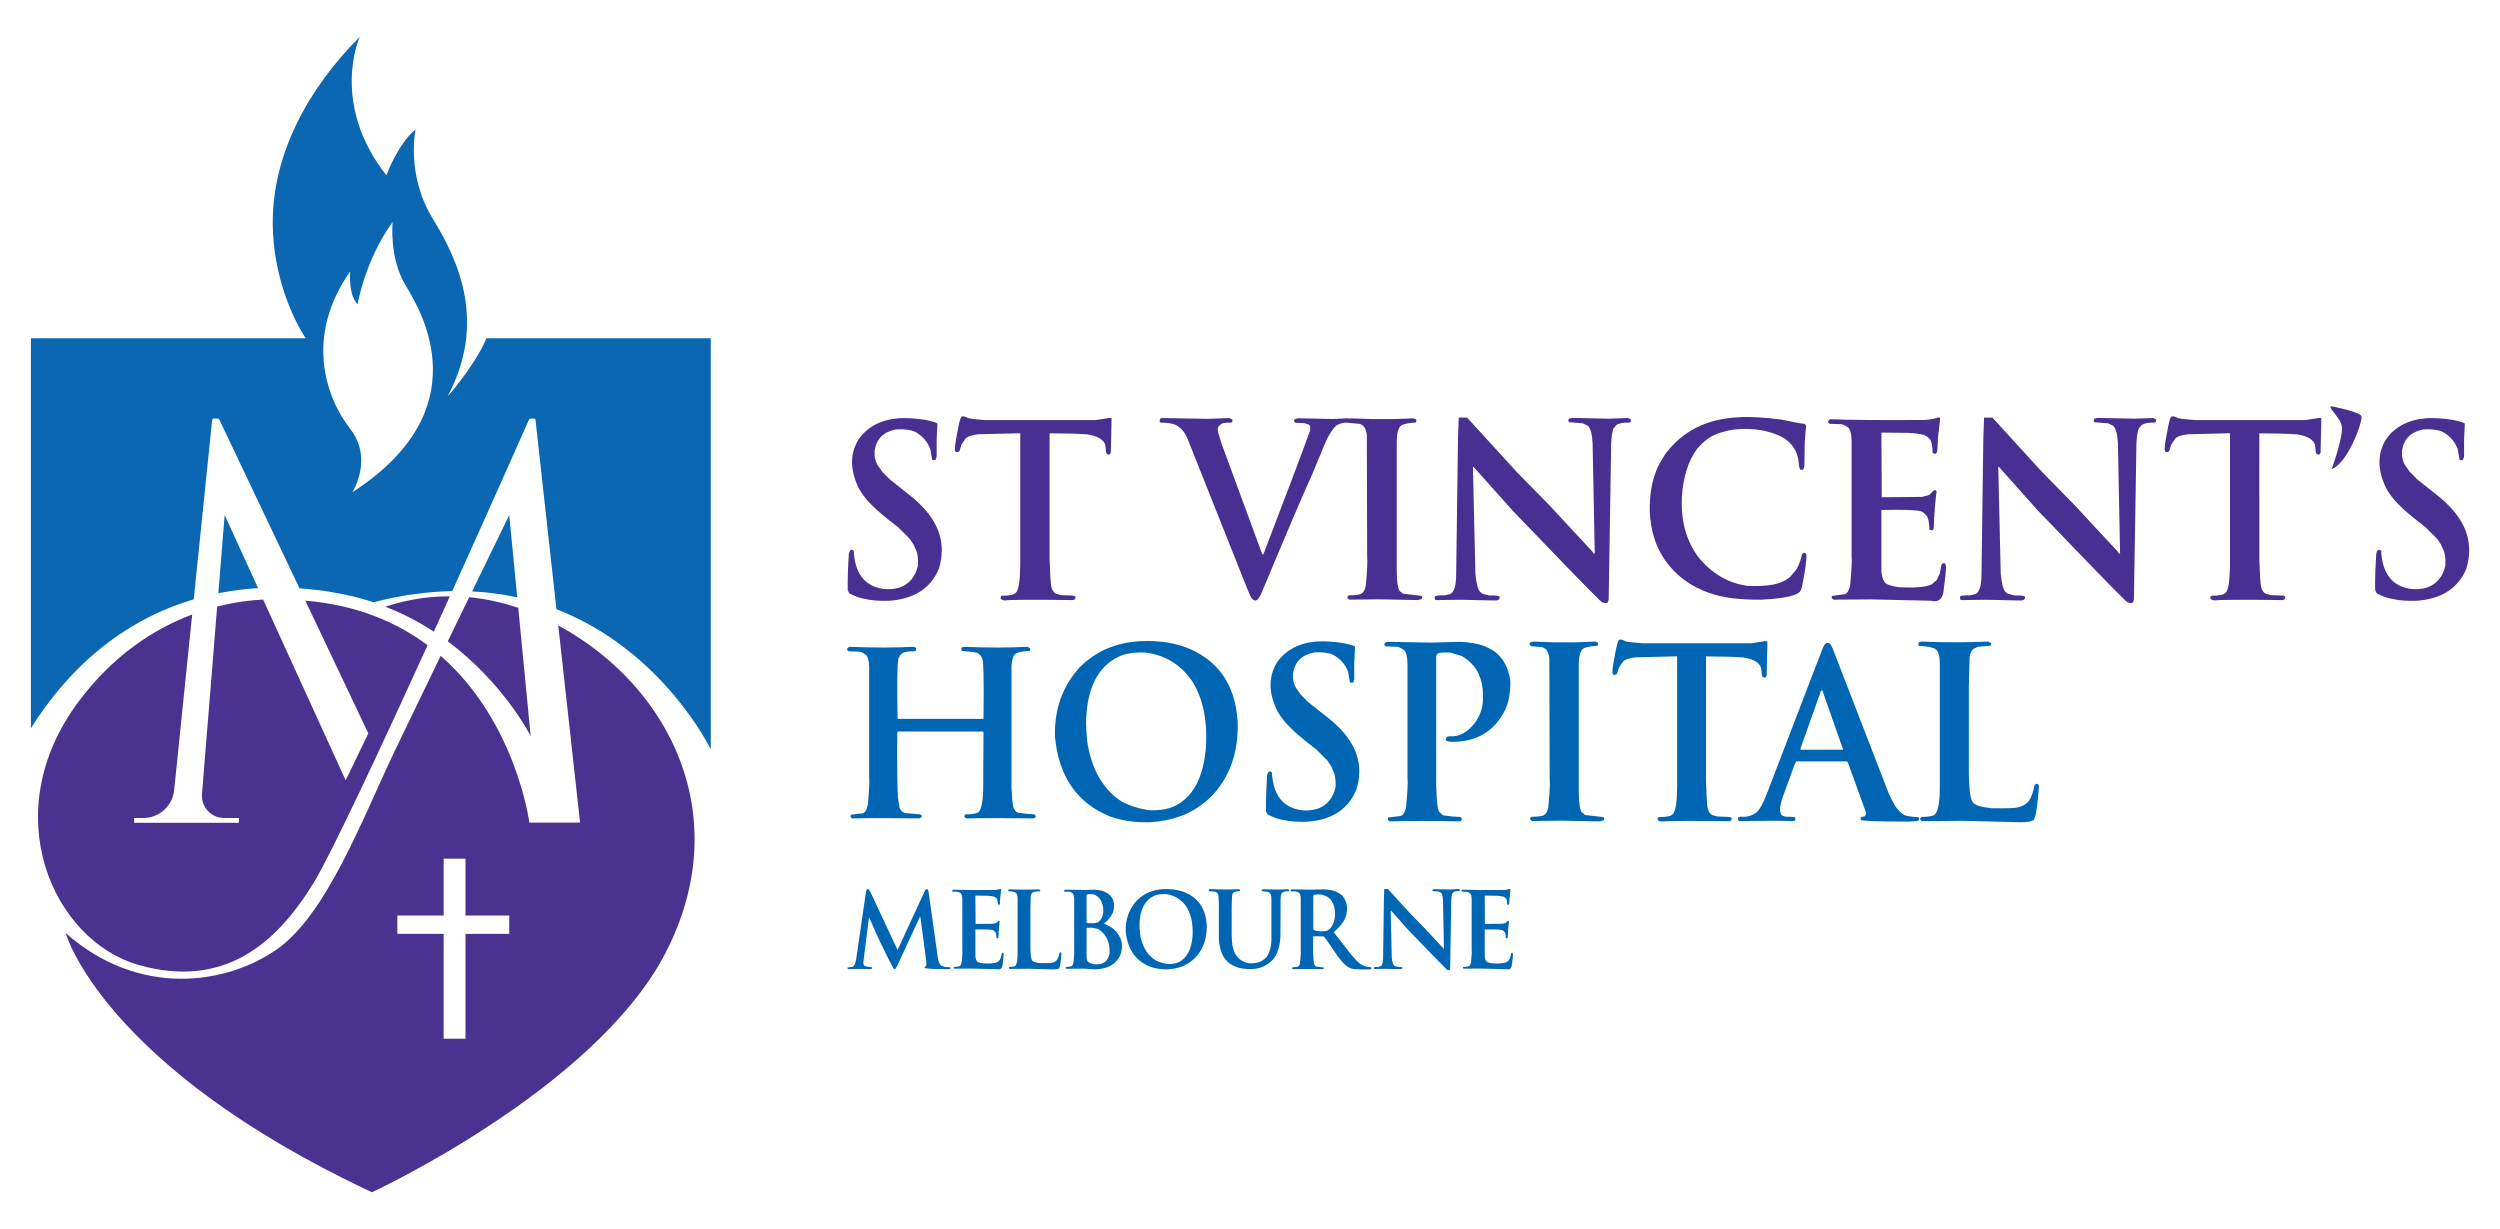
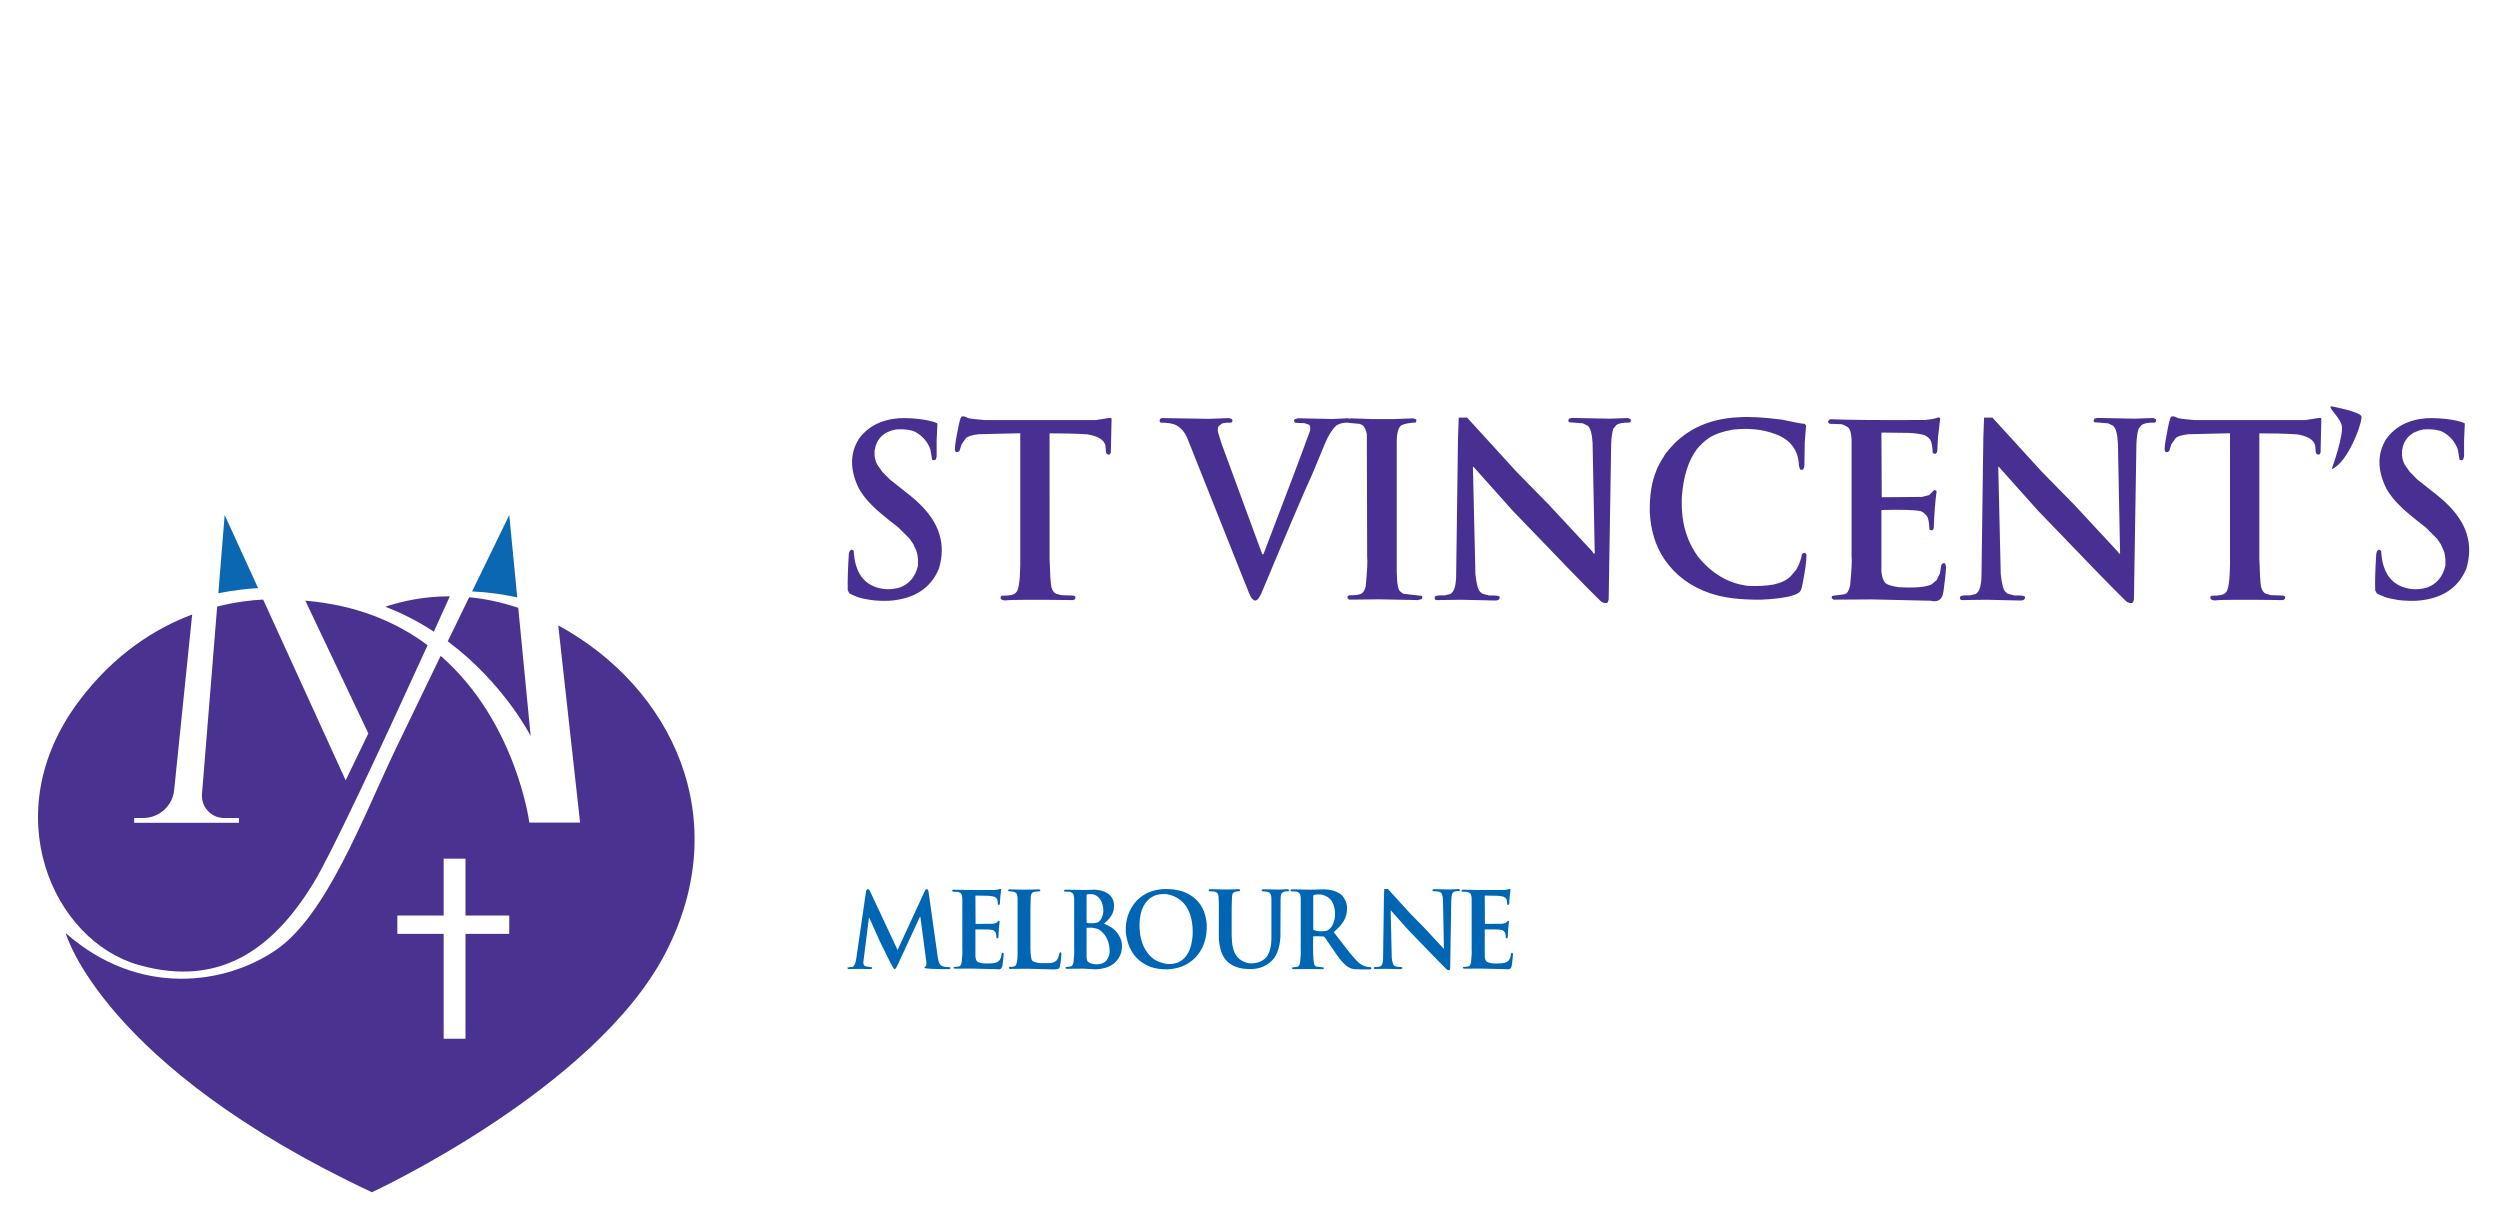
<svg xmlns="http://www.w3.org/2000/svg" version="1.1" id="Layer_3" x="0" y="0" viewBox="0 0 3000 1474.9" style="enable-background:new 0 0 3000 1474.9" xml:space="preserve">
  <style>.st0{fill:#0066b3}.st1{fill:#483092}.st2{fill:#0b67b2}.st3{fill:#4a3291}</style>
-   <path class="st0" d="M1241.1 977.2c-7.1-.3-13.6-1-19.6-2-2.5-.8-4.4-3.3-5.7-7.4-.8-4.1-1.5-11.4-2-22V805.1c-.3-11.9 1.6-19 5.7-21.1 3.3-1.6 8.6-2.6 15.9-2.9.8 0 1.1-1.1.8-3.3l-3.3-1.6c-22.6 1.1-47.9 1.1-75.9 0-1.6 0-2.7.5-3.3 1.6-.3 1.6 0 2.7.8 3.3 11.7 1.1 17.8 1.9 18.4 2.5 2.5 1.1 4.4 3.3 5.7 6.5 1.6 1.6 2.2 25.5 1.6 71.7l-.4.8h-102.7c-.8-40.2-.5-63.8.8-70.9.3-2.4 1.5-4.8 3.7-6.9 2.2-2.2 7.5-3.3 15.8-3.3l1.6-.8.4-2.5c.3-.8-1-1.5-3.7-2-22.8 1.1-47.9 1.1-75.4 0-1.4-.3-2.6.5-3.7 2.5-.3 1.4.4 2.3 2 2.9l11.4.4c1.9-.3 4.9 1 9 3.7 2.4 2.2 3.7 7 4 14.6v132.1c.5 5.2 0 16.2-1.6 33-1.3 6.8-3.6 10.3-6.8 10.6l-13.1 1.6c-.8.3-1.1 1.2-.8 2.9l2 1.6c23.1-.5 50-.5 80.7 0l2.5-1.6c.5-1.1 0-2.2-1.6-3.3l-18.7-1.6c-2.7-1.1-4.8-3.1-6.1-6.1l-2-12.3c-.8-12.2-1.1-38.4-.8-78.6l.8-.8H1179l1.2.8-.4 69.7c-.5 16-2.7 24.9-6.5 26.9-3.3 1.4-8 2-14.3 2-1.1.3-1.6 1.2-1.6 2.9.3.8 1.1 1.5 2.5 2 23.1-.5 50.1-.5 80.8 0l2-1.6c.6-1.2 0-2.3-1.6-3.3zM1419.9 775.6c-15.5-5-32.6-7.1-51.4-6.2-29.3 1.6-53.5 12-72.6 31.1-21 22.9-31 51-29.9 84.2 4.7 47.8 27 79.6 66.7 95.3 14.1 5 30 7.2 47.6 6.7 13.5-.9 25.9-3.4 37-7.5 12.7-4.7 24.8-12.5 36.4-23.5 22.1-23.2 32.6-53.1 31.5-89.5-2.8-45.9-24.6-76-65.3-90.6zm27.3 120.6c-3 37-15.7 60.8-38.1 71.3-8.6 3.9-19.2 5.4-31.9 4.6-12.5-2.2-23.1-5.8-31.9-10.7-11.9-7.7-21.6-18.8-29-33.2-5.5-11-9.4-23.8-11.6-38.2-1.1-11.3-1.6-20.4-1.3-27.3 1.6-38.2 14.7-63.1 39-74.7 8.2-3.9 19.1-5.5 32.7-4.9 22.4 3.1 40.3 13.6 53.5 31.5 14.2 20.1 20.4 47.3 18.6 81.6zM1603.6 870c-2.4-2.7-13.7-11.9-33.9-27.6l-9-9.1-5.8-8.3c-1.6-2.7-2.8-6.4-3.3-11.1v-5.8c2.2-14 10.7-22.4 25.6-25.2 9.7-.6 17.1.4 22.4 2.8 8.8 4.7 14.9 11.6 18.2 20.7l2 11.9c0 .9 1.1 1.1 3.3.9.8 0 1.5-1.5 2-4.6v-19.3l.9-19c.2-1.1-4.3-2.6-13.7-4.5-11.8-1.9-22.6-2.6-32.2-2-20.9 1.6-36.8 9.9-47.5 24.7-10.7 17.3-10.6 37 .4 59.1 4.4 7.4 9.4 13.7 14.8 18.9 4.7 5.2 15.3 14.2 31.8 26.9l13.2 13.2 4.5 6.7c2.8 5.7 4.3 9.7 4.6 11.9.8 3.9 1 8.3.8 13.2-3 13.2-10.1 21.9-21.4 26-7.2 2.2-14.2 2.8-21.1 1.6-21.2-3.6-32.5-18.6-33.9-44.9-1.1-1.1-2.3-1.6-3.3-1.3-1.4 1.1-2.2 2.7-2.5 4.9-1.1 18.2-1.6 32.5-1.3 43l1.7 3.2c0 .6 3.2 2.1 9.5 4.6 3.9 1.4 9.2 2.6 16.1 3.7 6.9.9 14.3 1.1 22.2.9 29.5-2.2 49-14.9 58.7-38.1 9.3-28.5 1.3-54.5-23.8-78zM1796.1 783.9c-2.3-2.3-7.3-5.2-14.9-8.6-7.4-2.8-16.9-4.5-28.6-5.1l-34.9.9-52.5-.9c-1.4-.3-2.7.6-3.9 2.6-.3 1.4.4 2.3 2.1 2.9l11.9.4c2-.3 5.1 1 9.4 3.9 2.6 2.3 4 7.4 4.3 15.4v138.2c.6 5.4 0 16.9-1.7 34.5-1.4 7.2-3.9 10.9-7.3 11.2l-13.7 1.6c-.8.3-1 1.3-.8 3l2 1.7c23.9-.6 52-.6 84.1 0 1.4-.3 2.3-1.1 2.6-2.6 0-1.1-.6-2-1.7-2.6-7.7-.3-14.6-1-20.9-2l-4.3-3.9c-2-1.7-3.3-12.5-3.9-32.5V787l2.1-3c1.7-.9 6.7-1.1 14.9-.9l13.2 3.9c5.7 3.1 10.8 7.3 15.4 12.8 7.7 9.9 11.2 23.1 10.6 39.7-.3 9.7-3.3 18.6-8.9 26.9-9.4 12.5-19.9 18.2-31.6 17.1l-3 .8-1.3 3c0 2.6 5.1 3.4 15.4 2.6 25.7-2 44.3-14.7 55.9-37.9 4-8.2 6.2-19.3 6.4-33.3-.3-5.1-1.6-10.6-3.9-16.7-2.8-7.3-7.1-13.2-12.5-18.1zM1923.9 980.5l-21.7-2.5-3.4-2.6c-2.6-1.7-4-9.7-4.3-23.9V800.2c-.2-12.5 1.8-20 6-22.2 3.7-1.7 9.1-2.7 16.2-3 .9-.6 1.1-1.8.9-3.8l-3.4-1.3-23.4.9h-25.2l-26.1-.9-3.8 1.3c-.6 1.9 0 3.3 1.7 4.2l13.7 1.3 3.8 2.1c2 2.3 3.4 5.7 4.3 10.2l.4 145.5c.6 5.4 0 16.9-1.7 34.5-.9 4.9-2.8 8-5.9 9.5-2.6 1.1-7.3 1.6-14.1 1.6l-1.7 1.3v2.1l2.1 1.7 35.4-.4 46.1.9 4.6-1.3c.8-1.7.6-3-.5-3.9zM2073 980.2l-11.9-.4-6.3-1.7c-2.6-1.1-4.4-3.8-5.6-8.1-.9-4.8-1.5-15.9-2-33.2V787.7c17.3 0 32.1.4 44.6 1.2 12.5 2 19.7 6.3 21.6 12.8l.9 8.9.9 1.7 2.6.9c.9-.3 1.6-1.1 2.2-2.6l.9-40c0-1.1-1.1-1.5-3.4-1.2l-15.7 2.5h-130.9c-13.9-1.1-21-2-21.3-2.9-3.7-1.9-6.1-2.1-7.2-.8-1.1 1.4-2.7 7.6-4.7 18.6-2.5 12.8-3.3 20-2.5 21.6.6 2 2.3 2.1 5.1.4l2.6-8.1 5.1-7.2c2.3-2.3 7.3-3.9 14.9-4.7l49.7-1.2v156.8c-.3 19.5-2.1 30.4-5.5 32.7-1.7 2.3-7.2 3.4-16.6 3.4-1.1.6-1.6 1.7-1.3 3.3.9 1.4 2.7 2.1 5.5 2.1 7.1-.9 34-1 80.7-.4 2-.6 2.9-1.9 2.6-3.9-1-.8-2.5-1.4-5-1.4zM2286.8 978.7c-3-1.1-6.4-3.8-10.2-8.3-2.5-2.9-5.9-9.1-10.2-18.5L2199 777.7c-1.9-5-4.4-7.1-7.4-6.1-1.6 1.1-3.2 3.3-4.5 6.6L2120.4 952c-4.6 12.3-9.1 20.2-13.4 23.5-5.7 3.8-11.9 5.3-18.4 4.5l-2.8.9-.4 2.8 1.6 1.6c26.2-.5 48-.5 65.7 0 1.7-.8 2.2-2.3 1.4-4.4-.9-.6-4.9-.9-11.9-.9l-3.3-1.3c-2.1-1.1-3.1-4.4-2.8-9.9l2-9 15.6-42.9 2-3.2h60l1.6.8 22.1 61.1c-.3 1.9-1 3.2-2 4.1-1.6 0-3.2.5-4.5 1.6v2.5c.2 1.4 19.6 2.1 58 2.1l8.9-.5c2.2 0 3.3-1.2 3.3-3.7l-1.3-1.2c-5.1-.1-10.1-.6-15-1.8zm-125.9-79-.4-1.3 24.5-68.9 1.6-1.6 25.2 71.8h-50.9zM2444.4 940.4l-2.9 1.3c-1.4 8.5-3.9 15.2-7.3 20.1-3.4 3.7-7.9 6.1-13.6 7.2-3.9.9-14.2 1.1-30.7.9-12.8-1.4-20.3-3.8-22.6-7.2-2.9-3.7-4.4-15.3-4.7-34.6V823.2l.9-34.2c.3-3.9 1.7-7.3 4.3-10.2l5.6-2.6 14.8-1.3c.9 0 1.1-1.1.9-3.3l-3.3-1.7c-26.2 1.1-52.9 1.1-80.2 0-3.4.6-4.4 2.3-3 5.1 11.1.6 18.1 2.1 20.9 4.7 2.6 2.3 4 7.4 4.3 15.4V944c0 17.1-1.7 27.9-5.2 32.5-1.7 2.5-7.3 3.8-16.7 3.8l-1.6 1.3v2.1l2 1.7 49.6-.4 69.1 1.7c8.8 0 14.1-1.1 15.8-3.4 2.5-4.5 4.5-17.7 5.9-39.7.1-1.3-.6-2.3-2.3-3.2z" />
  <g>
    <path class="st1" d="M1102.1 603.3c-2.5-2.8-13.9-12.1-34.2-27.9l-9.1-9.2-5.9-8.4c-1.7-2.8-2.8-6.5-3.4-11.2v-5.9c2.2-14.2 10.9-22.7 25.9-25.4 9.8-.6 17.3.4 22.6 2.8 8.9 4.8 15 11.8 18.4 21l2.1 12.1c0 .9 1.1 1.2 3.4.9.8 0 1.5-1.6 2.1-4.7v-19.6l.9-19.2c.2-1.1-4.4-2.6-13.8-4.6-12-2-22.8-2.6-32.6-2.1-21.2 1.7-37.2 10-48 25-10.9 17.5-10.7 37.5.4 59.8 4.5 7.5 9.5 13.8 15 19.1 4.8 5.3 15.5 14.3 32.2 27.2l13.4 13.4 4.6 6.7c2.8 5.8 4.4 9.8 4.7 12.1.8 3.9 1 8.4.8 13.4-3 13.3-10.3 22.1-21.6 26.3-7.2 2.2-14.3 2.8-21.3 1.6-21.4-3.6-32.9-18.8-34.2-45.4-1.2-1.2-2.3-1.6-3.4-1.3-1.4 1.1-2.2 2.8-2.5 5-1.2 18.4-1.6 32.9-1.3 43.5l1.7 3.3c0 .6 3.2 2.1 9.6 4.7 3.9 1.4 9.3 2.6 16.3 3.7 7 .9 14.5 1.2 22.5.9 29.8-2.2 49.6-15.1 59.3-38.5 8.8-29.2.7-55.4-24.6-79.1zM1330.6 501.6l-15.9 2.5h-132.4c-14.1-1.1-21.2-2.1-21.5-2.9-3.7-1.9-6.1-2.1-7.3-.8-1.2 1.4-2.8 7.6-4.8 18.8-2.5 12.9-3.4 20.2-2.5 21.8.6 2 2.3 2.2 5.1.4l2.6-8.2 5.1-7.3c2.3-2.3 7.4-3.9 15.1-4.8l50.2-1.2v158.5c-.3 19.7-2.1 30.7-5.5 33-1.7 2.3-7.3 3.5-16.7 3.5-1.2.6-1.6 1.7-1.3 3.4.9 1.4 2.7 2.2 5.5 2.2 7.2-.9 34.4-1 81.6-.4 2-.6 2.9-1.9 2.6-3.9-.6-1.1-2.1-1.6-4.7-1.6l-12.1-.4-6.4-1.7c-2.6-1.2-4.5-3.9-5.7-8.2-.9-4.9-1.6-16-2.1-33.6V520c17.5 0 32.5.4 45.1 1.2 12.6 2 19.9 6.3 21.8 12.9l.9 9 .9 1.7 2.6.9c.9-.3 1.6-1.2 2.2-2.6l.9-40.4c.2-1-.9-1.4-3.3-1.1zM1705.8 715l-21.9-2.5-3.5-2.6c-2.6-1.7-4.1-9.8-4.3-24.1V532.6c-.2-12.7 1.8-20.2 6.1-22.5 3.8-1.7 9.2-2.8 16.4-3 .9-.6 1.2-1.8.9-3.8l-3.5-1.3-23.7.9h-25.4l-26.4-.9-1.4.5-1.1-.6-19.1.9-41.2-.9-4.2 1.3c-1.2 2-.7 3.4 1.3 4.2l10.5.4 5.1 1.7c1.7.8 2.3 3.2 1.7 7.2-10.2 28.3-28.8 77.4-55.6 147.4 0 .6-.6 1-1.7 1.3l-49.2-133.8-3.4-11.1c-1.2-3.7-1.2-6.7 0-8.9l4.2-3.4c3.1-.9 6.6-1.2 10.5-.9l1.7-.9.4-2.5c-.3-.9-1.7-1.6-4.2-2.2l-24.7.9-54.3-.9c-3.1-.3-4.5 1.1-4.2 4.2l1.3 1.3c8.5 0 14.6 1 18.3 2.9 5.7 3.1 10 7.9 13.1 14.5l66.6 167.3c6.5 16.7 10.2 25.4 11.1 26 2.2 2.5 3.9 3.4 5.1 2.5 1.7 0 3.8-2.7 6.4-8 32.8-78.5 53-125.8 60.6-141.9l15.8-38.1c4-9.6 8.5-16.9 13.6-21.7 3.9-2.6 8.7-3.7 14.5-3.5.1.1.2.1.3.2l13.8 1.3 3.8 2.2c2 2.3 3.5 5.8 4.3 10.3l.4 147.1c.6 5.4 0 17.1-1.7 34.9-.9 4.9-2.9 8.1-6 9.6-2.6 1.1-7.4 1.6-14.2 1.6l-1.7 1.3v2.2l2.2 1.7 35.7-.4 46.6.9 4.7-1.3c.9-1.7.7-3-.4-3.8zM1931 502.4l-44.6-.9-3.5.9c-1.2 1.5-1.2 2.9 0 4.3l16.5 1.3 6 3c3.2 2.8 5.1 9.7 5.7 20.8l2.6 132.5h-1.3l-1.7-2.6-51.9-55.9-38.6-39.3-59.7-65.4h-10l-.9 24.2-2.2 163.7c0 13.3-2.3 21.2-7 23.8l-7 1.7c-5.4-.3-9 0-10.8.9-.9.3-1.2 1.3-.9 3 .3 1.2 1 1.7 2.2 1.7l29.4-.4 39.8.9c4.6.3 6.8-1.2 6.5-4.3-.3-1.4-4.5-2-12.5-1.7l-8.3-2.2-2.6-2.2c-2.6-2.5-4.5-9.6-5.7-21.2l-3-129 .9.4 46.8 52.4c55.1 57.4 90 93.4 104.8 107.8 2 2.3 4.7 3.3 8.2 3 .9-.3 1.6-1.6 2.2-3.9l3-186.6c.3-8.1 1.2-14.3 2.6-18.7l3.5-4.2c2.9-2.3 8.1-3.3 15.6-3l1.6-.9.4-3-3.4-1.7-22.7.8zM2162.3 665.1c-.8 5.5-3 11.6-6.7 18.4l-6.6 7.8c-4.2 4.5-11 7.9-20.5 10.1-9.4 1.7-19.9 2.2-31.4 1.6-23.3-3-43.2-14.8-59.8-35.4-6.4-8.9-11.1-18.4-14.2-28.5-3.8-12-5.5-26.2-4.9-42.6 1.7-24.2 7.6-43.3 17.9-57.3 4.7-5.8 9.9-10.5 15.5-14.2 7.2-4.4 16.7-7.6 28.4-9.5 18.4-2 35.1-.3 50.2 5.3 18.4 6.7 27.9 19.4 28.5 38l1.3 4.6 2.8.4c1.4-.3 2.2-2.2 2.5-5.8l.4-27.6 1.6-19.7-1.6-2.1c-3 0-12.1-1.7-27.2-5-21.7-2.8-39-3.8-51.8-2.9-38.5 1.7-68 16.6-88.7 44.7-5.9 9.5-9.5 16-10.5 19.6-5.5 13.2-8.1 29.6-7.8 49.3 1.1 22.5 7.1 41.6 17.9 57.3 13.1 18.9 31.1 32.3 54 40.1 15.6 5.6 36.3 8.2 62.3 7.9 23.4-1.2 38.3-3.9 44.8-8.4 2-1.4 3.3-4.5 4.1-9.2 3.3-16.4 5-28.5 5-36.2-1.2-3-3-3.2-5.5-.7zM2329.6 678.1l-1.7 9.9-3.9 8.1-6 5.1c-7 3.4-20.2 4.5-39.7 3.4-6-.8-10.8-2.1-14.2-3.8-3.4-2-5.5-6.8-6.4-14.6V612c25-.6 40.5-.1 46.5 1.3 2.2.3 5 2.3 8.1 6 1.7 2.5 2.8 8 3 16.3l3 .9c.9 0 1.6-1 2.2-3 .6-16.9 1.7-31.4 3.4-43.7-.3-1.2-1.3-1.7-2.9-1.7l-6.1 6-8.6 2.2-48.2.4-.4-76.7.4-.9 32.7.4c6.7.3 12.7 1.1 18.1 2.5 2.5.9 5 2.7 7.3 5.5 1.7 2.6 2.8 7.9 3 16l2.9 1.3c1.4-.6 2.3-1.8 2.6-3.6l.9-16.2 2.6-22.7c-.3-1.2-1.2-1.6-2.6-1.3-2.5 1.2-7.7 2.2-15.4 3-55.2.3-92.7 0-112.5-.9-1.4-.3-2.8.5-3.9 2.5-.2 1.4.5 2.5 2.2 3l12.1.4c2-.3 5.1 1 9.5 3.8 2.6 2.3 4.1 7.5 4.3 15.4v139c.6 5.4 0 17-1.7 34.8-1.4 7.2-3.9 10.9-7.3 11.2L2199 715c-.8.3-1.1 1.3-.8 3l2.1 1.6 46.1-.3 70.6 1.6c8.7 2.1 13.7-1.4 15.1-10.6 1.7-12.3 2.8-22.3 3.2-30.1l-1-3.8c-2-1.2-3.6-.6-4.7 1.7zM2561.4 502.4l-44.6-.9-3.5.9c-1.2 1.5-1.2 2.9 0 4.3l16.5 1.3 6 3c3.2 2.8 5.1 9.7 5.7 20.8l2.6 132.5h-1.3l-1.7-2.6-51.9-55.9-38.6-39.3-59.7-65.4h-10l-.9 24.2-2.2 163.7c0 13.3-2.3 21.2-7 23.8l-7 1.7c-5.4-.3-9 0-10.8.9-.9.3-1.2 1.3-.9 3 .3 1.2 1 1.7 2.2 1.7l29.4-.4 39.8.9c4.6.3 6.8-1.2 6.5-4.3-.3-1.4-4.5-2-12.5-1.7l-8.3-2.2-2.6-2.2c-2.6-2.5-4.5-9.6-5.7-21.2l-3-129 .9.4 46.8 52.4c55.1 57.4 90 93.4 104.8 107.8 2 2.3 4.7 3.3 8.1 3 .9-.3 1.6-1.6 2.2-3.9l3-186.6c.3-8.1 1.2-14.3 2.6-18.7l3.5-4.2c2.9-2.3 8.1-3.3 15.6-3l1.6-.9.4-3-3.4-1.7-22.6.8zM2782.3 501.6l-15.9 2.5H2634c-14.1-1.1-21.2-2.1-21.5-2.9-3.7-1.9-6.1-2.1-7.3-.8-1.2 1.4-2.8 7.6-4.8 18.8-2.5 12.9-3.4 20.2-2.5 21.8.6 2 2.3 2.2 5.1.4l2.6-8.2 5.1-7.3c2.3-2.3 7.4-3.9 15.1-4.8l50.2-1.2v158.5c-.3 19.7-2.1 30.7-5.5 33-1.7 2.3-7.3 3.5-16.7 3.5-1.2.6-1.6 1.7-1.3 3.4.9 1.4 2.7 2.2 5.5 2.2 7.2-.9 34.4-1 81.6-.4 2-.6 2.9-1.9 2.6-3.9-.6-1.1-2.1-1.6-4.7-1.6l-12.1-.4-6.4-1.7c-2.6-1.2-4.5-3.9-5.7-8.2-.9-4.9-1.6-16-2.1-33.6V520c17.5 0 32.5.4 45.1 1.2 12.6 2 19.9 6.3 21.8 12.9l.9 9 .9 1.7 2.6.9c.9-.3 1.6-1.2 2.2-2.6l.9-40.4c.2-1-1-1.4-3.3-1.1zM2935 603.3c-2.5-2.8-13.9-12.1-34.2-27.9l-9.1-9.2-5.9-8.4c-1.7-2.8-2.8-6.5-3.4-11.2v-5.9c2.2-14.2 10.9-22.7 25.9-25.4 9.8-.6 17.3.4 22.6 2.8 8.9 4.8 15 11.8 18.4 21l2.1 12.1c0 .9 1.1 1.2 3.4.9.8 0 1.5-1.6 2.1-4.7v-19.6l.9-19.2c.2-1.1-4.4-2.6-13.8-4.6-12-2-22.8-2.6-32.6-2.1-21.2 1.7-37.2 10-48 25-10.9 17.5-10.7 37.5.4 59.8 4.5 7.5 9.5 13.8 15 19.1 4.8 5.3 15.5 14.3 32.2 27.2l13.4 13.4 4.6 6.7c2.8 5.8 4.4 9.8 4.7 12.1.8 3.9 1 8.4.8 13.4-3 13.3-10.3 22.1-21.6 26.3-7.2 2.2-14.3 2.8-21.3 1.6-21.4-3.6-32.9-18.8-34.2-45.4-1.2-1.2-2.3-1.6-3.4-1.3-1.4 1.1-2.2 2.8-2.5 5-1.2 18.4-1.6 32.9-1.3 43.5l1.7 3.3c0 .6 3.2 2.1 9.6 4.7 3.9 1.4 9.3 2.6 16.3 3.7 7 .9 14.5 1.2 22.5.9 29.8-2.2 49.6-15.1 59.3-38.5 8.8-29.2.7-55.4-24.6-79.1zM2798 487.6c-6 0 7.6 10.6 11.7 21.5S2798 563 2798 563c19.9-7.6 37.6-58 35.7-63.5-1.9-5.5-35.7-11.9-35.7-11.9z" />
  </g>
  <g>
    <path class="st2" d="M262 711.9c16.4-3.3 32.4-5.2 47.7-6.2L269.6 618l-7.6 93.9zM566.5 709.7c19.1.9 37.2 3.4 54.2 7.2l-9.6-98.8c0-.1-19.5 39.9-44.6 91.6z" />
-     <path class="st2" d="M583.8 405.9c-14.2 33.4-46.7 69.9-46.7 69.9 46.2-87.1 15.1-160-17.6-213.1-32.7-53.1-20.8-107.4-20.8-107.4-21.6 17.7-35 55.1-35 55.1-67.7-85.9-32.6-164.9-32-166.2-60.9 60.9-104.4 139.4-104.4 222.3s39.6 139.4 39.6 139.4H37.1v467.9C94.5 783.2 165.6 739 232.5 719.2l22.1-215.4c.1-.9.8-1.5 1.7-1.5h5.3c.6 0 1.2.4 1.5 1L359.4 706c52.9 3.6 88.6 16.7 88.6 16.7 33.9-8.7 65.4-12.8 94.7-13.4 47.6-105.4 87.6-195.6 92.2-206 .3-.6.9-1 1.5-1h4.5c.9 0 1.6.6 1.7 1.5L667.7 731C796 780.9 852.9 899.2 852.9 899.2V405.9H583.8zm-161 184.8c.5-.8 25.4-40.2-2.6-76.1-28.3-36.2-55.6-109.7 0-188.9 0 0-2.6 27.8 8.9 39.4 0 0 8.9-53 42-98.6 0 0-4.2 43.5 15.7 76.1 19.9 32.5 88.6 149.5-64 248.1z" />
  </g>
  <g>
    <path class="st3" d="M539.8 715.6c-31.6-.1-58 6-77.4 12.5 21.5 8.2 40.8 18.5 58.2 29.9 6.5-14.3 12.9-28.5 19.2-42.4zM636.8 883.2l-14.9-153.8c-20.8-7-40.5-11-58.9-12.7-8.2 16.9-16.9 34.8-25.7 52.9 67.6 50.4 99.5 113.6 99.5 113.6z" />
    <path class="st3" d="m669.9 750.5 26.2 236.6h-60.9S619.6 866.3 528.8 787c-20.7 42.6-40.8 84.2-54.2 112.2-39.4 82.4-82.6 198.9-143.2 240.6-60.6 41.7-164.5 57.5-252.6-20.1 0 0 44.1 159.4 367.5 311 0 0 266.8-123.3 351.8-286.2 84.7-162.3 7.7-320.2-128.2-394zm-58.8 370.1h-52.5v125.9h-26.2v-125.9h-55.6v-22h55.6v-68.2h26.2v68.2h52.5v22z" />
    <path class="st3" d="M166.2 1157.9c102.3 29.1 165.3-25.2 210.1-98.4 21.2-34.7 80.4-161.4 136.8-285.2-37-27.7-84.9-48.3-146.7-53.5L442 880.1l-27.2 56.3-99-216.9c-13.3.6-32.6 2.6-55.2 8.4l-18.2 224.8c-1.3 15.6 11 28.9 26.6 28.9h17.7v5.8H161v-5.8h10.9c19.1 0 35.2-14.5 37.1-33.5l21.6-210.7c-43.3 16.3-93.2 46.9-136 104.1-100.8 134.6-30.7 287.3 71.6 316.4z" />
  </g>
  <g>
    <path class="st0" d="M1134.7 1160.4c-1.7-.3-3.4-.7-5-1.5-2-1.2-3.4-4.4-4.3-9.6l-11.2-79.6c-.1-.9-.5-1.6-1.1-2.4-1.1-.5-2-.3-2.8.7l-33.2 72-26.4-56.3c-4.8-10.5-7.4-15.8-7.7-15.9-.5-.7-1.3-1-2.4-.7-.3 0-.7.7-1.3 2.2l-11.8 81.1c-.8 5.6-2.2 8.8-4.4 9.8l-5.8.7c-.3.1-.5.5-.3 1.1l.9.9c8.1-.3 17.3-.3 27.5 0l1.1-.8c.3-.5.1-1-.5-1.5-4.3-.3-7.1-.8-8.3-1.5-1.5-.9-2-2.9-1.5-6.1l6.5-51.7.5.2 12.6 28.1 12 24.4c3.1 6.2 4.9 9.1 5.6 8.9.6.4 1.6-.7 3-3.3l27.5-59.5h.5l7.2 54.3v3.7c0 .5-.3.9-.8 1.3l-1.3 1v.9c0 1.1 9.9 1.7 29.6 1.7 1-.3 1.5-.8 1.5-1.7l-.6-.6-5.3-.3zM1202 1144.4l-.8 4.3-1.7 3.6-2.6 2.2c-3 1.5-8.8 2-17.4 1.5-2.6-.3-4.7-.9-6.2-1.7-1.5-.9-2.4-3-2.8-6.4v-32.5c11-.3 17.7-.1 20.4.6 1 .1 2.2 1 3.6 2.6.8 1.1 1.2 3.5 1.3 7.1l1.3.4c.4 0 .7-.4 1-1.3.3-7.4.7-13.8 1.5-19.1-.1-.5-.6-.8-1.3-.8l-2.7 2.6-3.8 1-21.1.2-.2-33.6.2-.4 14.3.2c2.9.1 5.6.5 8 1.1 1.1.4 2.2 1.2 3.2 2.4.8 1.1 1.2 3.5 1.3 7l1.3.6c.6-.3 1-.8 1.1-1.6l.4-7.1 1.1-10c-.1-.5-.5-.7-1.1-.6-1.1.5-3.4 1-6.8 1.3-24.2.1-40.6 0-49.3-.4-.6-.1-1.2.2-1.7 1.1-.1.6.2 1.1 1 1.3l5.3.2c.9-.1 2.2.4 4.1 1.7 1.1 1 1.8 3.3 1.9 6.8v60.9c.3 2.4 0 7.5-.8 15.2-.6 3.1-1.7 4.8-3.2 4.9l-6.1.7c-.3.1-.5.6-.3 1.3l.9.7 20.2-.1 30.9.7c3.8.9 6-.6 6.6-4.7.8-5.4 1.2-9.8 1.4-13.2l-.4-1.7c-.8-.3-1.5-.1-2 1zM1272.7 1142.7l-1.3.6c-.6 3.8-1.7 6.7-3.2 8.9-1.5 1.6-3.5 2.7-6 3.2-1.7.4-6.3.5-13.6.4-5.7-.6-9-1.7-10-3.2-1.3-1.7-2-6.8-2.1-15.3v-46.5l.4-15.1c.1-1.7.8-3.3 1.9-4.5l2.5-1.1 6.6-.6c.4 0 .5-.5.4-1.5l-1.5-.8c-11.6.5-23.4.5-35.5 0-1.5.3-2 1-1.3 2.2 4.9.3 8 1 9.2 2.1 1.1 1 1.8 3.3 1.9 6.8v65.9c0 7.6-.8 12.3-2.3 14.4-.8 1.1-3.2 1.7-7.4 1.7l-.7.6v1l.9.8 21.9-.2 30.6.8c3.9 0 6.2-.5 7-1.5 1.1-2 2-7.9 2.6-17.6.1-.6-.2-1.1-1-1.5zM1330.5 1111l-5.8-2.6c6.7-5.3 10.7-11 11.8-17.1l.4-6c-.9-8.5-6-14.1-15.4-16.6-2.5-.6-5.3-1-8.3-1.1l-10.3.4-24.4-.4c-.6-.2-1.2.2-1.7 1.1-.1.6.2 1.1 1 1.3l5.2.1c.9-.1 2.3.5 4.1 1.7 1.1 1 1.7 3.2 1.9 6.8v61c.3 2.4 0 7.5-.8 15.2-.6 3.1-1.7 4.7-3.2 4.9l-6 .8c-.3.1-.5.6-.3 1.3l.9.8 20.8-.2 13.7.8c16.5-.4 26.9-7.1 31.3-19.9 1.4-6.4 1.3-11.6-.2-15.6-2.7-7.4-7.6-12.9-14.7-16.7zm-26.7-36.9.8-1 6.4-.1c3.2.5 6.2 2.4 9 5.8 2.9 4.3 4.2 9.5 4 15.7-.8 5.2-2.5 9-5.1 11.3-1.7 1.7-6 2.4-12.7 2l-1.9-.4-.4-.6v-32.7zm9.2 83c-4-.8-6.7-2-8-3.6-.6-1-1-2.7-1.1-5.1v-35l6.2-.2c5.1.9 7.7 1.5 7.7 1.7 2.1 1 4.7 3.3 7.7 6.8 4.3 5.8 6.3 13 6 21.7-1.6 10.2-7.7 14.7-18.5 13.7zM1419 1069.7c-6.9-2.2-14.4-3.1-22.8-2.8-13 .7-23.7 5.3-32.1 13.8-9.3 10.2-13.7 22.6-13.2 37.3 2.1 21.2 12 35.3 29.6 42.2 6.3 2.2 13.3 3.2 21.1 3 6-.4 11.5-1.5 16.4-3.3 5.6-2.1 11-5.5 16.1-10.4 9.8-10.3 14.5-23.5 14-39.7-1.4-20.3-11.1-33.6-29.1-40.1zm12.1 53.4c-1.3 16.4-7 26.9-16.9 31.6-3.8 1.7-8.5 2.4-14.1 2-5.5-1-10.2-2.6-14.1-4.8-5.3-3.4-9.6-8.3-12.9-14.7-2.4-4.9-4.2-10.5-5.1-16.9-.5-5-.7-9-.6-12.1.7-16.9 6.5-27.9 17.3-33.1 3.6-1.7 8.5-2.4 14.5-2.2 9.9 1.4 17.8 6 23.7 14 6.2 9 9 21.1 8.2 36.2zM1534.8 1067.5l-19.3-.4-1.5.8c-.1.5 0 1 .3 1.5 5.2.5 7.9.9 8 1.1l1.7 1.3c1.1 1.2 1.7 3.7 1.7 7.4v47.9c-.3 9.6-2.4 16.8-6.1 21.6-5 5.4-11.9 7.8-20.8 7.2-9-1.6-15.1-6.6-18.2-14.9l-1.7-6.7c-.3-2.1-.7-5.9-.9-11.5v-34.7c.1-9.6.5-14.9 1.1-15.6l1.7-1.9c1.6-.7 3.9-1.2 6.9-1.3l.5-1.3c.1-.4-.4-.7-1.7-1-10 .5-21.5.5-34.5 0-1.1 0-1.7.5-1.7 1.5l.9 1 6 .4 1.7.5c1.9.9 3 2.5 3.3 4.9l.4 8.9v42.5l.8 7.1c1.1 5.4 2 8.6 2.6 9.6 4.2 10.8 12.9 17.1 26 19 3.4.4 7 .5 10.8.4 9.8-.4 18.1-4.2 24.9-11.5 5.2-6.2 8.1-15.3 8.8-27.3l.2-45.1c0-2 .2-3.9.7-5.8.5-1.2 1.5-2.2 3-3 2.3-.5 4.2-.7 5.6-.6l.7-.4.2-1.3-1.5-.8-10.6.5zM1645.1 1160.7c-4.9-.3-8.8-1.4-11.8-3.4l-2.1-1.5c-2.2-1.7-5.8-5.6-11-11.8l-19.7-25.4 6.4-6.1c1.5-1.5 3.3-3.8 5.3-6.8 3-4.8 4.5-10.6 4.3-17.5-.6-4.9-2.3-9-4.9-12.3-2.4-3.3-6.8-5.8-13.3-7.6-3-.6-6.3-1-9.7-1.1l-15.4.4-23-.4c-.6-.1-1.2.3-1.7 1.1-.1.6.2 1.1 1 1.3l5.3.2c.9-.1 2.3.4 4.2 1.7 1.1 1 1.8 3.3 1.9 6.8v61.5c.3 2.4 0 7.5-.8 15.4-.6 3.1-1.7 4.8-3.2 4.9l-6 .8c-.4.1-.5.6-.4 1.3l1 .8c10.2-.3 22.2-.3 36 0 1-.1 1.3-.8.8-2.1l-9-1.1c-.6 0-1.4-1-2.4-2.9-1.1-5.3-1.5-16.4-1.1-33.2 1-.3 5-.3 12 0 .9.1 1.7.8 2.5 1.9l14.2 20.7c3.7 5.2 7 9.1 10.1 11.8 3.1 2.7 6.5 4.3 10 4.8 5.9.4 12.1.5 18.6.4l2.1-.4c.7-1 .6-1.7-.2-2.2zm-52.3-44c-2.1.8-5.3 1-9.5.8-4.3-.5-6.7-1.2-7.4-2.1v-40.8c.9-1.1 4.2-1.5 9.9-1.1 11 2.4 16.5 10.6 16.3 24.5-.6 9.3-3.8 15.5-9.3 18.7zM1740.3 1067.4l-19.5-.4-1.5.4c-.5.6-.5 1.3 0 1.9l7.2.6 2.6 1.3c1.4 1.2 2.2 4.3 2.5 9.1l1.1 58h-.6l-.8-1.1-22.8-24.5-16.9-17.2-26.1-28.7h-4.4l-.4 10.6-1 71.7c0 5.8-1 9.3-3 10.4l-3 .8c-2.4-.1-4 0-4.7.4-.4.1-.5.6-.4 1.3.1.5.4.8 1 .8l12.9-.2 17.4.4c2 .1 3-.5 2.9-1.9-.1-.6-2-.9-5.5-.8l-3.6-1-1.1-1c-1.1-1.1-2-4.2-2.5-9.3l-1.3-56.5.4.2 20.5 23c24.2 25.2 39.5 40.9 45.9 47.2.9 1 2.1 1.5 3.6 1.3.4-.1.7-.7 1-1.7l1.3-81.8c.1-3.6.5-6.3 1.1-8.2l1.5-1.9c1.3-1 3.6-1.5 6.9-1.3l.7-.4.2-1.3-1.5-.8-10.1.6zM1815.2 1143.6c-.9-.5-1.5-.3-2 .8l-.8 4.3-1.7 3.6-2.6 2.2c-3 1.5-8.8 2-17.4 1.5-2.6-.3-4.7-.9-6.2-1.7-1.5-.9-2.4-3-2.8-6.4v-32.5c11-.3 17.7-.1 20.4.6 1 .1 2.2 1 3.6 2.6.8 1.1 1.2 3.5 1.3 7.1l1.3.4c.4 0 .7-.4 1-1.3.3-7.4.7-13.8 1.5-19.1-.1-.5-.6-.8-1.3-.8l-2.7 2.6-3.8 1-21.1.2-.2-33.6.2-.4 14.3.2c2.9.1 5.6.5 8 1.1 1.1.4 2.2 1.2 3.2 2.4.8 1.1 1.2 3.5 1.3 7l1.3.6c.6-.3 1-.8 1.1-1.6l.4-7.1 1.1-10c-.1-.5-.5-.7-1.1-.6-1.1.5-3.4 1-6.8 1.3-24.2.1-40.6 0-49.3-.4-.6-.1-1.2.2-1.7 1.1-.1.6.2 1.1 1 1.3l5.3.2c.9-.1 2.2.4 4.1 1.7 1.1 1 1.8 3.3 1.9 6.8v60.9c.3 2.4 0 7.5-.8 15.2-.6 3.1-1.7 4.8-3.2 4.9l-6.1.7c-.3.1-.5.6-.3 1.3l.9.7 20.2-.1 30.9.7c3.8.9 6-.6 6.6-4.7.8-5.4 1.2-9.8 1.4-13.2l-.4-1.5z" />
  </g>
</svg>